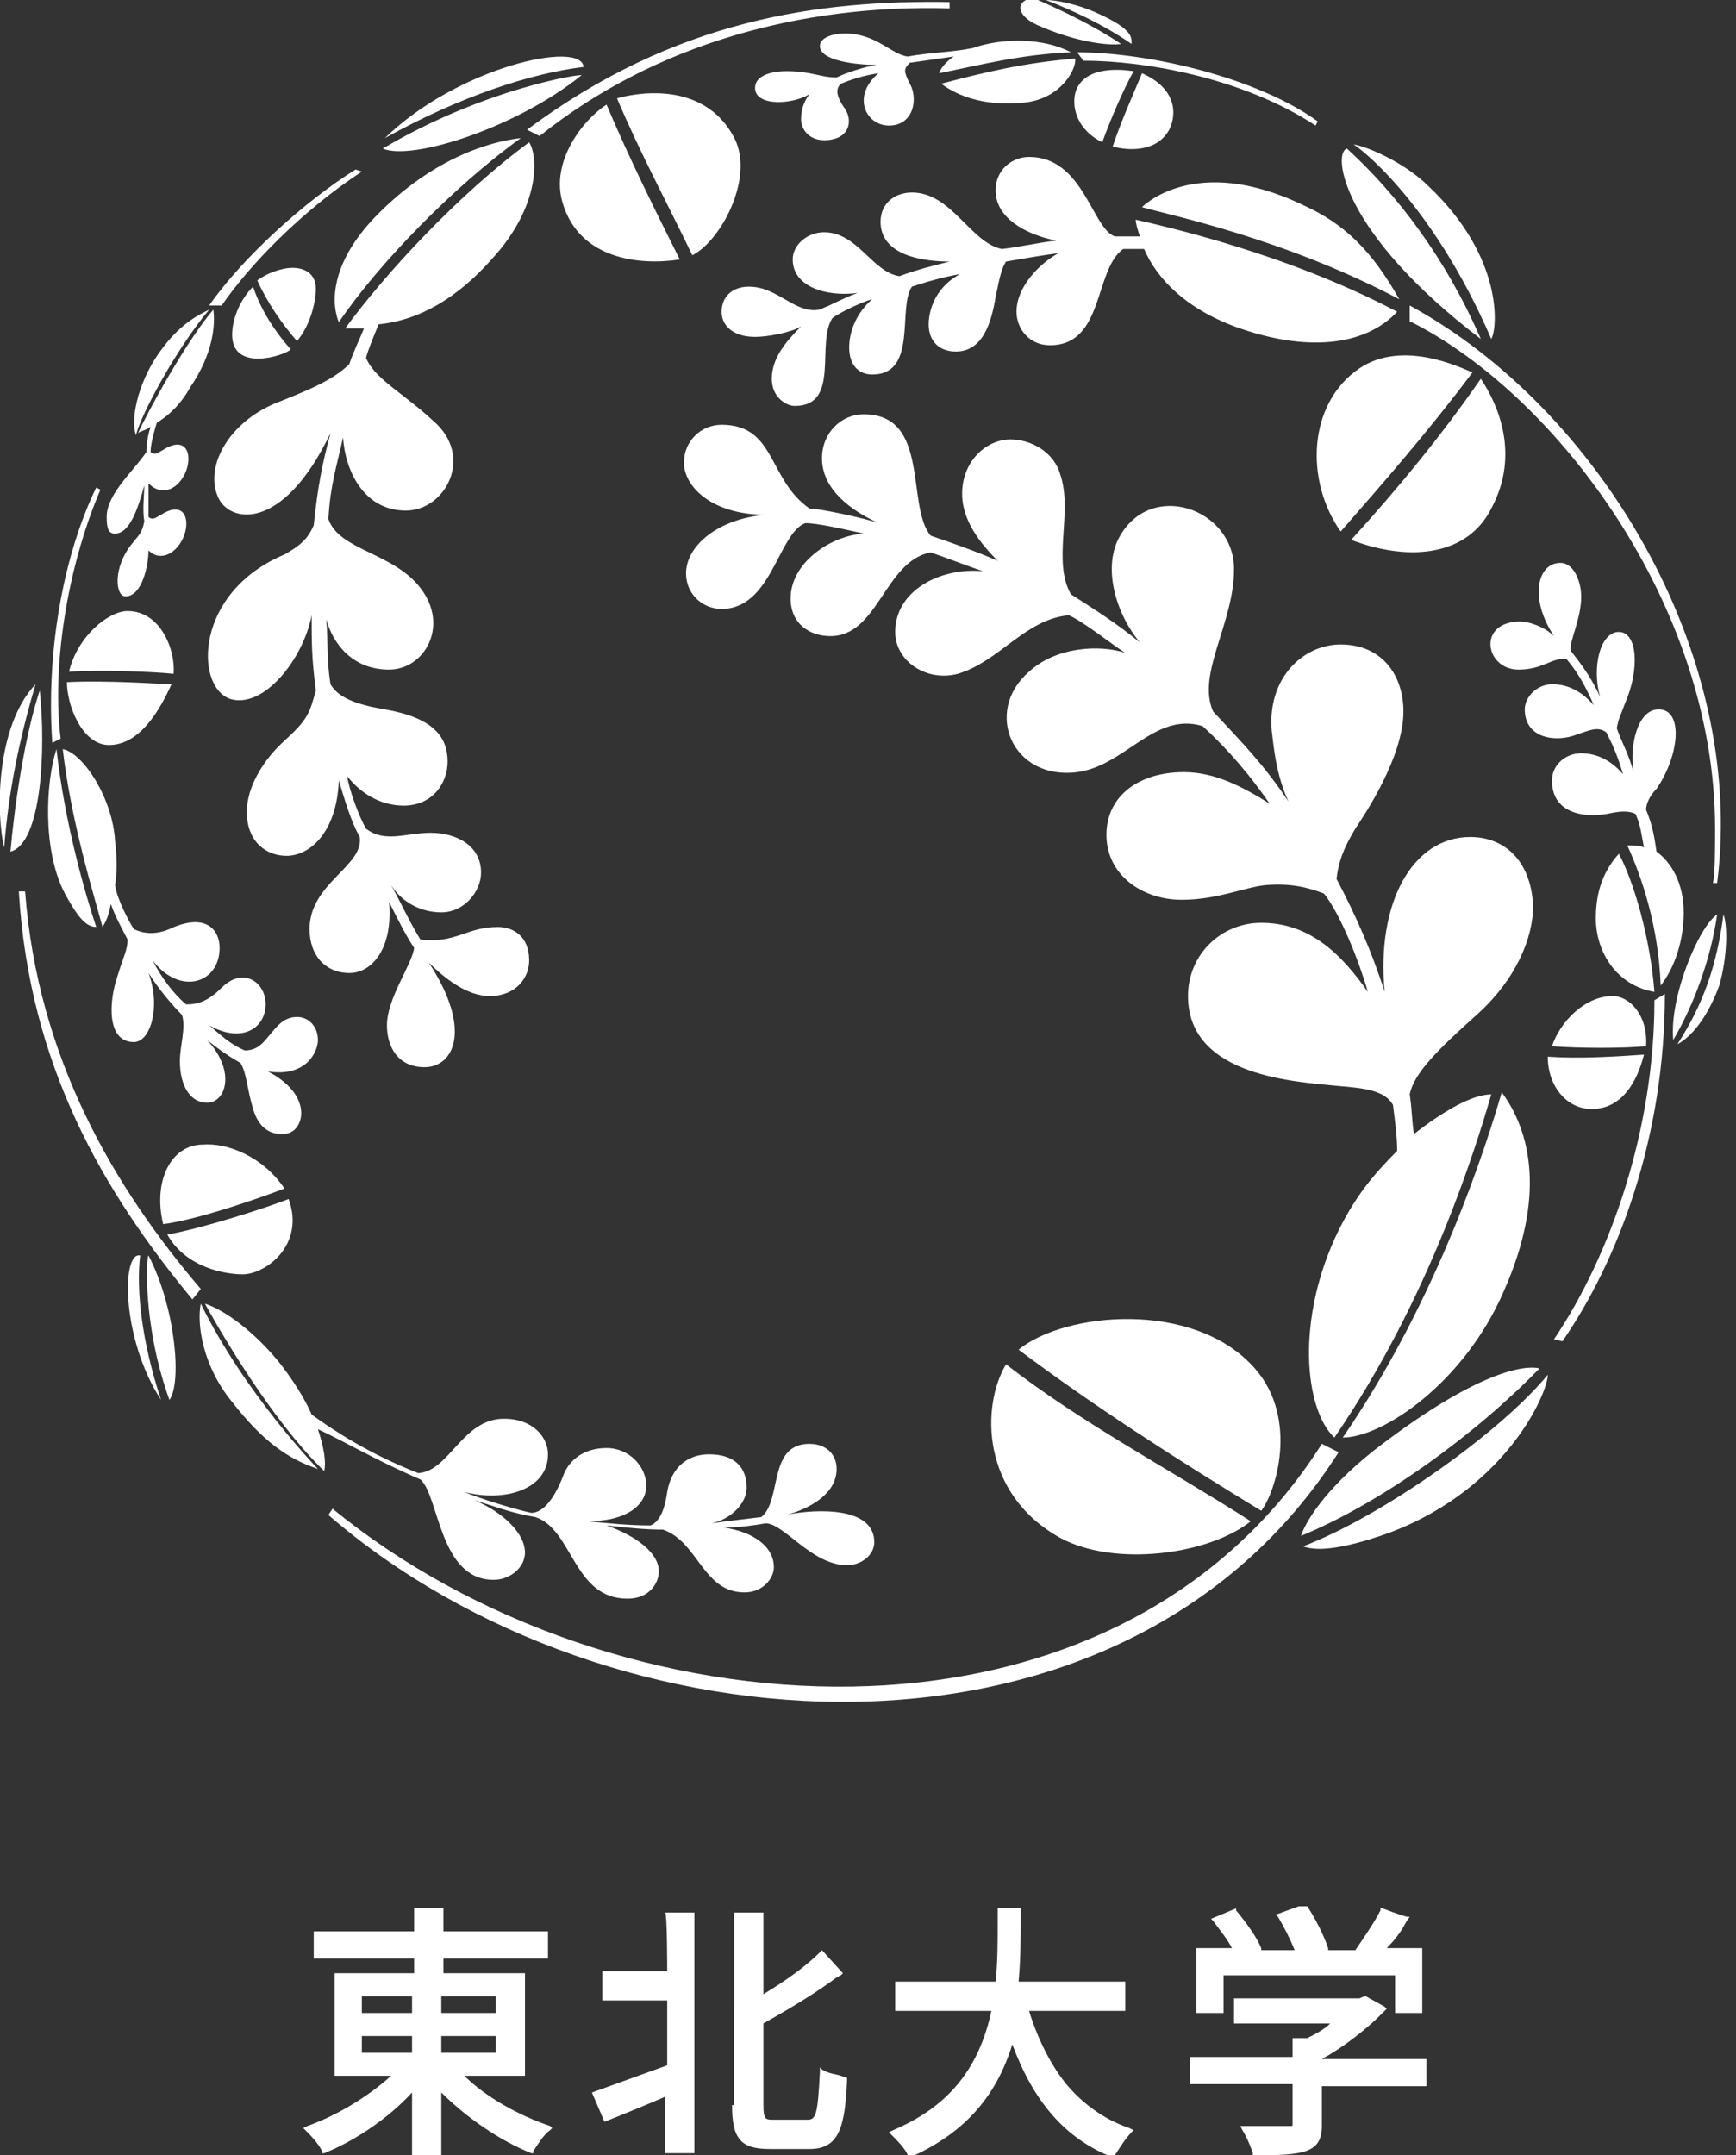
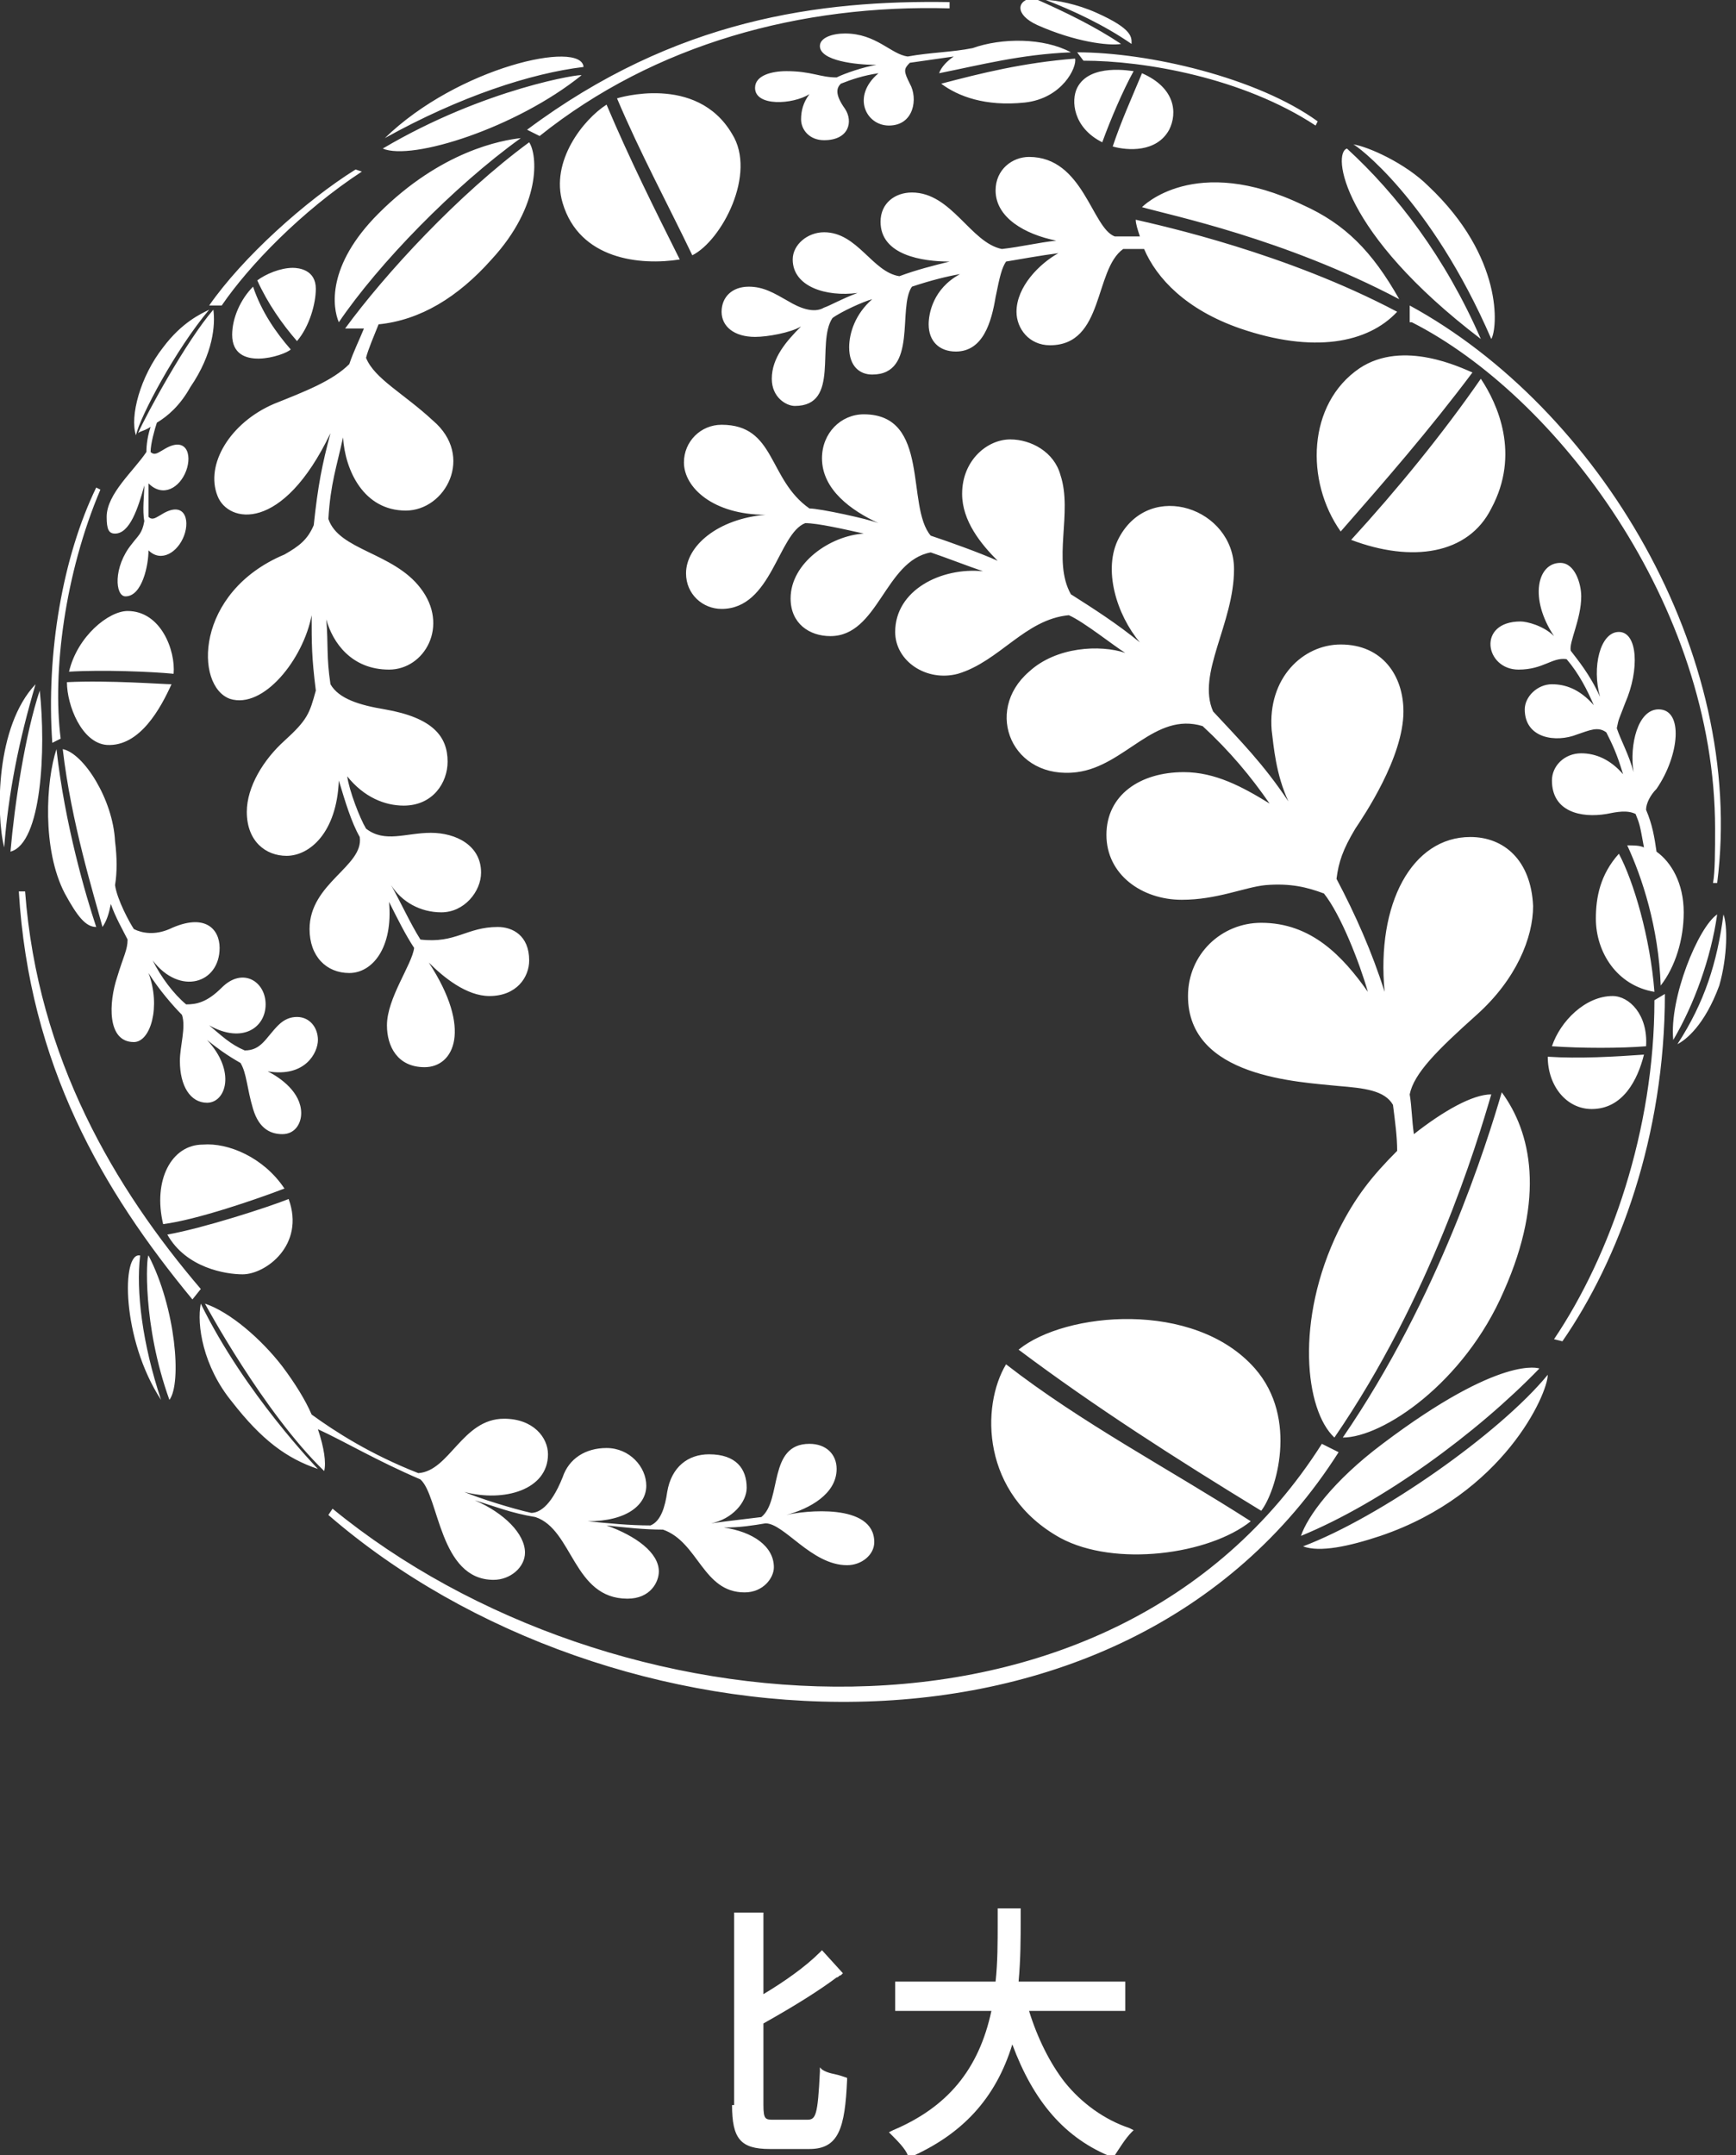
<svg xmlns="http://www.w3.org/2000/svg" version="1.1" id="レイヤー_1" x="0px" y="0px" viewBox="0 0 83 103" style="enable-background:new 0 0 83 103;" xml:space="preserve">
  <rect x="0" y="0" width="83" height="103" fill="#333333" stroke="none" />
  <style type="text/css">
	.st0{fill:#FFFFFF;}
</style>
  <g>
    <path class="st0" d="M14.2,16.3c-0.7-0.8-1.4-1.8-1.9-2.9c0.4-0.3,1.1-0.6,1.7-0.6c0.3,0,1.1,0.1,1.1,1   C15.1,14.5,14.8,15.6,14.2,16.3z M5.5,25.5c0.7,0,1.1-1.2,1.4-2.3c0,0.4-0.1,1.2,0,1.7c-0.1,0.6-0.3,0.7-0.6,1.1   c-0.9,1.1-0.8,2.5-0.3,2.5c0.8,0,1.1-1.5,1.1-2.2c0.6,0.6,1.4,0.1,1.7-0.7c0.3-0.8,0-1.7-1.1-1c-0.2,0.1-0.4,0.3-0.6,0.1   c0-0.7,0-1.1,0-1.6c0.7,0.7,1.5,0.2,1.8-0.6c0.3-0.8,0-1.7-1.1-1c-0.2,0.1-0.4,0.3-0.6,0.1c0-0.4,0.2-1.1,0.3-1.4   c0.5-0.3,1.1-0.8,1.6-1.7c1.1-1.6,1.2-3,1.1-3.7c-1.3,1.5-3.2,5-3.6,5.9c0.1-0.1,0.3-0.1,0.6-0.3c-0.2,0.6-0.2,1.1-0.2,1.2   c-0.6,0.9-1.9,2-1.9,3.1C5.1,25.3,5.2,25.5,5.5,25.5z M9.7,54.7c-1.5,0-2.4,1.7-1.9,3.8c1.6-0.2,4.5-1.2,5.8-1.7   C12.6,55.3,10.9,54.6,9.7,54.7z M10,14.8c-0.4,0.2-1.3,0.6-2.2,1.8c-1.1,1.4-1.6,3.3-1.3,4.2C6.7,19.9,8.4,16.7,10,14.8z M1.9,33   c-0.7,2.1-1.2,5.4-1.4,7.7C2,40.3,2.2,35.8,1.9,33z M0.2,40.5c0.2-2.6,0.7-5.1,1.5-7.8C-0.2,34.7-0.2,38.9,0.2,40.5z M4.6,44.3   c-0.5-1.5-1.5-4.9-1.9-8.5c-0.5,1.5-0.7,4.8,0.4,6.9C3.7,43.8,4.1,44.3,4.6,44.3z M17.3,8.2L17,8.1c-2.4,1.5-5.4,4.2-7,6.5l0.6,0   C11.9,12.7,14.4,10.1,17.3,8.2z M8.3,32.2c0.1-1.1-0.6-3-2.2-3c-0.9,0-2.4,1.2-2.8,2.9C4.9,32,7.3,32.1,8.3,32.2z M11.1,16   c0,1.8,2.5,1,2.8,0.7c-0.7-0.8-1.4-1.8-1.8-3C11.5,14.3,11.1,15.2,11.1,16z M5.1,35.6c1.6,0.1,2.6-1.8,3.1-2.9c-0.4,0-3-0.2-5-0.1   C3.2,33.7,3.9,35.5,5.1,35.6z M27.8,3.6c0.1-0.1-4.6,0.6-9.5,3.5C19.7,7.7,24.7,6.1,27.8,3.6z M16.2,15.4c1.9-2.8,5.5-6.5,8.7-8.8   c-0.9,0.1-3.8,0.6-6.8,3.6C15.6,12.7,15.9,14.7,16.2,15.4z M18.4,6.6c3.6-2,7-3.1,9.5-3.4C27.8,1.9,21.9,3.2,18.4,6.6z M2.9,35.3   c-0.4-3.2,0.2-7.9,1.9-11.9l-0.2-0.1C3,26.6,2.2,31.2,2.5,35.5L2.9,35.3z M76.1,53c1.5,0,2.2-1.4,2.5-2.6c-1.4,0.1-3.1,0.2-4.6,0.1   C74,51.9,74.9,53,76.1,53z M74.3,64l0.4,0.1c2.7-3.9,4.9-9.8,4.9-16.6l-0.5,0.3C79.1,54,77,60,74.3,64z M62.3,73.9   c0.8,0.3,2.2,0,3.7-0.5c5.9-2,8-6.8,8-7.7C71.7,68.5,66,72.5,62.3,73.9z M73.6,65.4c0,0-1.8-0.7-7.5,3.6c-2.4,1.8-3.6,3.5-3.9,4.4   C66.1,71.8,70.6,68.5,73.6,65.4z M80,49.7c1-1.7,1.8-3.9,2.1-6C81.2,44.3,79.8,47.7,80,49.7z M82.4,43.7c-0.3,2.3-0.9,4.2-2.2,6.2   c0.4-0.2,1.3-0.9,2-2.8C82.6,45.7,82.6,44.2,82.4,43.7z M1.2,42.6l-0.3,0c0.5,8.3,4,14.3,8.3,19.5l0.4-0.5   C5.5,56.8,1.8,50.6,1.2,42.6z M6.7,60c-0.9-0.2-0.9,4,1,6.9C6.8,64.2,6.5,61.7,6.7,60z M8.1,66.9c0.6-0.8,0.3-4.4-1-6.9   C7,60,6.8,63.3,8.1,66.9z M63.2,69c-10.1,15.9-34,14-47.3,3.1l-0.2,0.3c13.4,11.6,38,13.2,48.3-3L63.2,69z M20.1,70.7   c0.9,0.8,0.9,4.8,3.5,4.8c0.8,0,1.5-0.6,1.5-1.3c0-0.9-1-1.9-2.4-2.5c1,0.3,1.7,0.6,2.9,0.8c1.8,0.6,1.8,3.9,4.4,3.9   c1.1,0,1.5-0.8,1.5-1.3c0-0.9-1.1-1.7-2.5-2.2c0.9,0.1,1.8,0.2,2.7,0.2c1.7,0.6,1.9,3,3.9,3c0.9,0,1.4-0.7,1.4-1.2   c0-1-1-1.7-2.4-1.9c0.8,0,1.4-0.1,2-0.2c0.9,0,2.2,2,3.9,2c0.7,0,1.3-0.5,1.3-1.1c0-1.9-3.4-1.5-4.2-1.3c1.1-0.3,2.4-1,2.4-2.2   c0-0.7-0.5-1.2-1.3-1.2c-2,0-1.3,2.7-2.3,3.5c-0.8,0.1-1.7,0.2-2.4,0.3c1-0.2,1.7-1,1.7-1.7c0-0.9-0.5-1.6-1.8-1.6   c-1,0-1.8,0.6-2,1.8c-0.1,0.7-0.3,1.4-0.8,1.6c-1,0-2-0.1-3-0.2c1.9,0,2.8-0.8,2.8-1.7c0-0.9-0.8-1.8-1.9-1.8c-1,0-1.8,0.5-2.1,1.4   c-0.6,1.5-1.2,1.7-1.5,1.7c-0.9-0.2-2.5-0.7-3.2-1c1.9,0.5,4-0.1,4-1.8c0-0.8-0.7-1.7-2.1-1.7c-2,0-2.6,2.5-4.1,2.6   c-2.3-0.9-4-2-5.1-2.8c-0.3-0.7-0.8-1.5-1.4-2.3c-1-1.3-2.5-2.6-3.7-3c0,0,2.8,5.2,5.7,8c0.1-0.4,0-1.1-0.3-2   C16.5,68.9,18,69.8,20.1,70.7z M11.1,67c1.4,1.8,2.6,2.7,4.1,3.2c0,0-3.5-3.6-5.6-7.9C9.4,63.3,9.7,65.3,11.1,67z M70.3,40   c-2.8,0-4.5,3.2-4.1,7.4c-0.6-1.9-1.4-3.7-2.3-5.4c0.1-0.8,0.3-1.4,0.9-2.4c0.4-0.6,2.3-3.4,2.3-5.6c0-1.7-1-3.2-3-3.2   c-1.8,0-3.5,1.6-3.3,4.1c0.1,0.8,0.2,2.1,0.8,3.4c-1.2-1.8-2.3-2.9-3.6-4.3c-0.8-1.8,1-4.2,1-6.8c0-2.9-4-4.3-5.5-1.5   c-0.8,1.5-0.1,3.7,1,5c-1.1-0.9-2.2-1.6-3.3-2.3c-0.9-1.6,0.1-3.9-0.5-5.7c-0.3-1.1-1.4-1.7-2.4-1.7c-1.1,0-2.3,1-2.3,2.6   c0,1.3,0.9,2.4,1.7,3.2c-0.9-0.4-2.3-0.9-3.2-1.2c-1.2-1.4,0-5.8-3.2-5.8c-1.1,0-2,0.9-2,2.1c0,1.5,1.4,2.5,2.7,3.1   c-0.5-0.2-2.8-0.7-3.3-0.7c-2-1.4-1.6-4-4.2-4c-1,0-1.8,0.8-1.8,1.8c0,1.2,1.4,2.5,3.9,2.5c-2.3,0.2-3.8,1.5-3.8,2.8   c0,1,0.8,1.7,1.7,1.7c2.4,0,2.7-3.6,4-4.1c0.6,0,1.9,0.3,2.8,0.5c-1.6,0.1-3.5,1.4-3.5,3.1c0,1.2,0.9,1.8,1.9,1.8   c2.3,0,2.6-3.6,4.8-4c0.6,0.2,1.9,0.7,2.5,0.9c-2-0.2-4.2,0.9-4.2,2.9c0,1.4,1.5,2.4,3,2c2-0.6,3.2-2.6,5.3-2.8   c0.7,0.3,2.2,1.5,2.7,1.8c-1.2-0.4-3.3-0.3-4.6,0.9c-2.2,1.9-0.8,5.2,2.3,4.8c2.3-0.3,3.7-2.9,6-2.2c1.3,1.2,2.3,2.4,3.2,3.7   c-1.3-0.8-2.6-1.5-4.1-1.5c-2.1,0-3.7,1.1-3.7,3c0,1.9,1.7,3.1,3.6,3.1c1.7,0,3-0.6,4-0.7c1.2-0.1,2,0.1,2.8,0.4   c0.8,1,1.7,3.3,2.1,4.7c-1.2-1.7-2.7-3.3-5.1-3.3c-1.9,0-3.5,1.5-3.5,3.5c0,3.9,5.3,4.1,7.2,4.3c1.2,0.1,2.2,0.2,2.6,0.9   c0.1,0.8,0.2,1.5,0.2,2.2c-1.2,1.2-2,2.2-2.8,3.8c-2.1,4.3-1.6,8.6-0.2,9.9c4.6-6.7,6.8-14,7.5-16.4c-0.9,0-2.3,0.8-3.7,1.9   c-0.1-0.7-0.1-1.3-0.2-1.9c0.2-1,1.3-2.1,3.2-3.8c1.9-1.7,2.7-3.7,2.7-5.2C73.2,41.1,71.9,40,70.3,40z M26.9,9.7   c0.8,2.7,3.7,3,5.6,2.7C31.3,10,30.1,7.6,29,5C27.9,5.7,26.3,7.7,26.9,9.7z M37.7,14.4c-0.7-0.4-1.2-0.7-1.9-0.7   c-0.8,0-1.3,0.5-1.3,1.2c0,0.7,0.6,1.2,1.6,1.2c0.6,0,1.7-0.2,2.2-0.5c-0.7,0.7-1.4,1.5-1.4,2.5c0,0.9,0.7,1.3,1.1,1.3   c2.2,0,1-3,1.8-4.2c0.4-0.3,1.5-0.8,1.9-0.9c-0.8,0.7-1.1,1.6-1.1,2.3c0,0.9,0.5,1.3,1.1,1.3c2.2,0,1.2-3.2,1.9-4.2   c0.9-0.3,1.7-0.5,2.3-0.6c-1.3,0.7-1.5,1.9-1.5,2.4c0,0.8,0.5,1.3,1.3,1.3c1.3,0,1.7-1.4,1.9-2.6c0.2-1,0.3-1.4,0.5-1.7   c0.6-0.1,1.7-0.3,2.5-0.4c-0.9,0.5-2,1.6-2,2.8c0,0.8,0.6,1.6,1.6,1.6c2.6,0,2.1-3.6,3.5-4.6h1c0.6,1.4,2,2.9,4.6,3.8   c3.5,1.2,6.1,0.7,7.5-0.8c-5.3-2.8-11.2-4.1-12.5-4.4c0,0.2,0.1,0.5,0.2,0.8c-0.4,0-0.7,0-1.2,0c-1.1-0.4-1.5-3.8-4.1-3.8   c-0.8,0-1.6,0.6-1.6,1.6c0,1.3,1.4,2.1,2.9,2.4c-0.9,0.1-1.7,0.3-2.6,0.4c-1.5-0.3-2.4-2.7-4.3-2.7c-0.8,0-1.5,0.5-1.5,1.4   c0,1.6,2,1.9,3.3,1.9c-0.8,0.2-1.6,0.4-2.4,0.7c-1.3-0.2-2-2.1-3.6-2.1c-0.8,0-1.5,0.6-1.5,1.3c0,1.3,1.6,1.8,3.1,1.6   c-0.8,0.3-1.3,0.6-1.6,0.7C38.9,15,38.2,14.7,37.7,14.4z M50.7,73.5c2.6,1.4,7.1,0.8,9.1-0.8c-3.9-2.5-8.1-4.7-11.7-7.5   C46.9,67.2,46.9,71.4,50.7,73.5z M35,6.4c-1.7-2.9-5.5-1.7-5.5-1.7c1.1,2.6,2.4,5,3.6,7.5C34.5,11.5,36.2,8.3,35,6.4z M65,17.6   c-2.5,1.7-2.6,5.4-0.9,7.8c2.1-2.4,4.2-4.8,6.3-7.6C69.9,17.6,67.1,16.2,65,17.6z M49,4.9c1.8-0.2,2.5-1.7,2.4-2.1   C48.9,3,46.9,3.5,45,4C45.8,4.6,47.1,5.1,49,4.9z M71.3,24.3c1.4-2.6,0.3-5-0.5-6.2c-1.8,2.6-4,5.3-6.2,7.7   C67.5,26.9,70.2,26.5,71.3,24.3z M74.2,50c1.4,0.1,3.3,0.1,4.5,0c0.1-1.5-0.8-2.4-1.6-2.4C75.8,47.6,74.6,48.8,74.2,50z M77.4,40.8   c-0.9,1-1.1,2.1-1.1,3.1c0,1.6,1,3.2,2.8,3.5C78.9,44.8,78.1,42.1,77.4,40.8z M60,65.4c-2.9-3.3-9.1-2.7-11.3-0.9   c3.6,2.7,7.5,5.2,11.6,7.7C61,71.3,62.1,67.8,60,65.4z M80.5,43.6c0-1.4-0.6-2.4-1.3-2.9c-0.1-0.7-0.2-1.3-0.5-2   c0-0.3,0.2-0.7,0.5-1c1.1-1.6,1.3-3.8,0.1-3.8c-1,0-1.4,1.7-1.2,3c-0.2-0.8-0.6-1.5-0.8-2.1c0.1-0.5,0.1-0.4,0.4-1.2   c0.7-1.6,0.6-3.4-0.3-3.4c-0.9,0-1.3,1.7-0.9,3.1c-0.5-1.1-1.1-1.8-1.4-2.2c-0.1-0.4,0.5-1.5,0.5-2.6c0-0.6-0.3-1.6-1-1.6   c-1.1,0-1.5,1.7-0.3,3.5c-0.5-0.5-1.3-0.7-1.6-0.7c-2.1,0-1.7,2.3-0.1,2.3c1.2,0,1.6-0.6,2.3-0.5c0.6,0.7,1,1.5,1.3,2.2   c-0.7-0.8-1.4-1-2-1c-0.7,0-1.3,0.6-1.3,1.2c0,1.4,1.5,1.6,2.5,1.2c0.6-0.2,1-0.4,1.4-0.1c0.3,0.6,0.5,1,0.8,2c-0.6-0.7-1.3-1-2-1   c-0.8,0-1.4,0.6-1.4,1.3c0,1.5,1.4,1.8,2.6,1.6c0.5-0.1,1-0.2,1.4,0c0.2,0.5,0.2,0.5,0.4,1.6c-0.2-0.1-0.5-0.1-0.8-0.1   c0.7,1.5,1.5,3.9,1.6,6.7C80.1,46.2,80.5,44.9,80.5,43.6z M67.5,15.4c6.9,3.5,14.5,13.5,14.5,24.2c0,1,0,2.1-0.1,2.6h0.2   c1.4-11-5.7-22.7-14.7-27.6V15.4z M71.9,61.7c2-4.5,1.3-7.6-0.1-9.5c-0.7,2.4-3,9.8-7.6,16.5C66.1,68.7,70,66.1,71.9,61.7z    M71.3,16.2c0.3-0.5,0.6-3.9-3-7.3c-1.1-1.1-2.9-1.9-3.6-2C64.8,6.9,68.4,9.5,71.3,16.2z M52.4,0.6C51.5,0.2,50.5,0,50,0   c1.3,0.5,2.8,1.2,4.1,2.1C54.1,1.8,54.2,1.4,52.4,0.6z M25.8,6.5c5.5-4.4,12.5-6.3,19.6-6.1V0.1c-6.2-0.1-13.1,0.8-20.2,6.1   L25.8,6.5z M49.6,1.2c1.8,0.8,3.4,1,4,0.9c-1.2-0.8-2.6-1.5-4.2-2.2C48.6,0,48.5,0.7,49.6,1.2z M43.4,2.7c-0.8-0.1-1.5-1.1-3-1.1   c-0.6,0-1.2,0.2-1.2,0.6c0,0.7,1.7,0.9,2.7,0.9c-0.6,0.1-1.5,0.4-1.9,0.6c-0.8,0-1.2-0.3-2.4-0.3c-0.7,0-1.5,0.2-1.5,0.8   c0,0.9,1.8,0.8,2.6,0.3c-0.3,0.4-0.4,0.8-0.4,1.2c0,0.5,0.4,1,1.1,1c1.2,0,1.4-0.9,1-1.5c-0.5-0.7-0.4-1-0.2-1.2   c0.5-0.2,1.1-0.4,1.8-0.5C40.7,4.6,41.4,6,42.5,6c1.2,0,1.4-1.3,1-2c-0.3-0.6-0.3-0.7,0-1c0.7-0.1,1.4-0.2,2.1-0.3   c-0.3,0.2-0.6,0.5-0.7,0.8c2-0.4,3.9-0.9,6.3-1c-1.3-0.7-3.3-0.7-4.7-0.2C45.5,2.5,44.5,2.5,43.4,2.7z M15.2,49.7   c0-0.6-0.4-1.1-1-1.1c-0.3,0-0.6,0.1-0.9,0.4c-0.6,0.6-0.8,1.2-1.6,1.2C11,49.9,10.6,49.5,10,49c1.6,0.9,2.7,0.1,2.7-1   c0-1.1-1.1-1.8-2.1-0.8c-0.7,0.7-1.2,0.8-1.7,0.8c-0.6-0.5-1.2-1.3-1.6-2.1c1.3,1.7,3.2,1.1,3.2-0.6c0-0.9-0.7-1.7-2.4-0.9   c-0.7,0.3-1.3,0.2-1.7,0c-0.2-0.3-0.8-1.4-0.9-2.1c0.1-0.6,0.1-1.3,0-2.1c-0.1-2-1.5-4.2-2.5-4.4c0.4,3.5,1.5,7,1.9,8.5   c0.2-0.3,0.3-0.6,0.4-1.1c0.2,0.6,0.6,1.3,0.8,1.7c0,0.5-0.2,0.8-0.5,1.8c-0.4,1.2-0.5,3.1,0.8,3.1c0.8,0,1.3-1.7,0.7-3.3   c0.5,0.8,1.2,1.6,1.6,2c0.2,0.6-0.1,1.5-0.1,2.2c0,1.2,0.5,2,1.3,2c0.9,0,1.4-1.5,0-3c0.5,0.4,0.9,0.7,1.6,1.1   c0.3,0.5,0.3,1.2,0.6,2.2c0.3,1,0.9,1.2,1.4,1.2c0.6,0,0.9-0.5,0.9-1c0-1-1-1.7-1.6-2C14.6,51.5,15.2,50.3,15.2,49.7z M23.5,12.4   c2.4-2.6,2.2-5,1.8-5.6c-3.4,2.5-6.9,6.3-8.8,8.9c0.3,0,0.6,0,0.9,0c-0.2,0.5-0.5,1.1-0.7,1.7c-0.8,0.8-2.1,1.3-3.6,1.9   c-2.1,0.9-3.3,2.9-2.7,4.4c0.5,1.3,3.1,1.8,5.4-3c-0.4,1.5-0.6,2.5-0.8,4.4c-0.3,0.7-0.7,1-1.4,1.4c-4.3,1.8-4.3,6.3-2.6,6.9   c1.6,0.5,3.5-1.9,3.9-4c0,1.4,0,2,0.2,3.6c-0.3,1.1-0.4,1.4-1.5,2.4c-1,0.9-1.8,2.2-1.8,3.4c0,1.4,0.9,2.1,1.9,2.1   c1.1,0,2.4-1.1,2.5-3.6c0.3,1,0.6,2,1,2.7c0.2,1.4-2.4,2.2-2.4,4.4c0,1.3,0.8,2.1,1.9,2.1c1.1,0,2.1-1.2,1.9-3.4   c0.4,0.8,0.8,1.6,1.2,2.2c-0.1,0.8-1.3,2.4-1.3,3.7c0,1,0.5,2,1.8,2c1.4,0,2.3-1.8,0.2-5c0.7,0.7,1.8,1.6,2.9,1.6   c1.3,0,1.9-0.9,1.9-1.7c0-1.2-0.8-1.6-1.5-1.6c-1.5,0-2,0.8-3.7,0.6c-0.5-0.8-0.9-1.7-1.4-2.6c0.5,0.8,1.4,1.3,2.4,1.3   c1.1,0,1.9-1,1.9-1.9c0-1.3-1.2-1.9-2.4-1.9c-1.2,0-2.2,0.5-3.1-0.2c-0.3-0.5-0.8-1.8-0.9-2.5c0.8,1,1.8,1.4,2.7,1.4   c1.4,0,2.1-1.1,2.1-2.1c0-1.2-0.7-2.1-3-2.5c-1.2-0.2-2.2-0.5-2.6-1.2c-0.2-1.3-0.1-1.9-0.2-3.1c0.3,1.1,1.2,2.4,3,2.4   c1.7,0,2.9-2.1,1.5-3.9c-1.3-1.7-3.9-1.8-4.4-3.3c0.1-1.7,0.4-2.5,0.7-3.9c0.1,1.6,1,3.5,3,3.5c1.9,0,3.3-2.6,1.3-4.3   c-1.4-1.3-2.8-2-3.2-3c0.1-0.4,0.4-1.1,0.6-1.6C20.1,15.3,21.9,14.2,23.5,12.4z M54.6,9.9c1.4,0.4,6.8,1.5,12.3,4.4   c-1.3-2.3-2.6-3.6-4.6-4.5C57.1,7.3,54.6,9.9,54.6,9.9z M51.8,2.9c2.9,0,7.6,0.8,11.1,3.1L63,5.8c-2.9-2.1-8.1-3.3-11.5-3.3   L51.8,2.9z M51.5,4.2c-0.3,0.6-0.2,1.9,1.2,2.6c0.4-1.1,1-2.5,1.5-3.4C54.1,3.4,52.1,3,51.5,4.2z M54.6,3.5c-0.5,1.2-1,2.3-1.4,3.5   c0.7,0.2,2.1,0.3,2.7-0.8C56.3,5.4,56.2,4.2,54.6,3.5z M11.6,60.9c1.1,0,3-1.4,2.2-3.6c-1,0.4-4.1,1.4-5.8,1.7   C8.9,60.6,10.8,60.9,11.6,60.9z M70.8,16.2c-1.7-3.9-4-6.9-6.4-9.1C63.7,7.3,64.1,11.1,70.8,16.2z" />
    <g>
-       <path class="st0" d="M26.3,101.6c-1.5-0.5-3.1-1.4-4.1-2.4c0.4,0,2.9,0,2.9,0v-4.9c0,0-3.8,0-3.9,0c0-0.1,0-0.6,0-0.7    c0.2,0,5,0,5,0v-1.3h-5l0-1.1h-1.4v1.1h-4.8v1.3c0,0,4.7,0,4.8,0c0,0.1,0,0.6,0,0.7c-0.2,0-3.8,0-3.8,0v4.9c0,0,2.3,0,2.7,0    c-1.1,1-2.6,1.9-4,2.4l-0.2,0.1l0.1,0.1c0.2,0.2,0.6,0.6,0.8,1l0,0.1l0.1,0c1.5-0.6,3.1-1.7,4.2-2.9c0,0.4,0,3.1,0,3.1h1.4    c0,0,0-2.7,0-3.1c1.2,1.2,2.8,2.3,4.3,2.9l0.1,0l0-0.1c0.2-0.3,0.5-0.8,0.8-1l0.1-0.1L26.3,101.6z M19.7,98.1c-0.2,0-2.2,0-2.4,0    c0-0.1,0-0.7,0-0.8c0.2,0,2.2,0,2.4,0C19.7,97.4,19.7,97.9,19.7,98.1z M19.7,96.2c-0.2,0-2.2,0-2.4,0c0-0.1,0-0.7,0-0.8    c0.2,0,2.2,0,2.4,0C19.7,95.5,19.7,96.1,19.7,96.2z M21.1,95.4c0.2,0,2.4,0,2.6,0c0,0.1,0,0.7,0,0.8c-0.2,0-2.4,0-2.6,0    C21.1,96.1,21.1,95.5,21.1,95.4z M21.1,98.1c0-0.1,0-0.7,0-0.8c0.2,0,2.4,0,2.6,0c0,0.1,0,0.7,0,0.8    C23.5,98.1,21.3,98.1,21.1,98.1z" />
      <g>
-         <path class="st0" d="M31.9,94.2c-0.2,0-3.1,0-3.1,0v1.4c0,0,2.9,0,3.1,0c0,0.2,0,3,0,3.1c-1.1,0.4-3.6,1.3-3.6,1.3l0.6,1.4     c0,0,2-0.8,2.9-1.2c0,0.3,0,2.7,0,2.7h1.4l0-11.5l-1.4,0C31.9,91.4,31.9,94.1,31.9,94.2z" />
        <path class="st0" d="M35,100.6c0,1.6,0.4,2.1,1.8,2.1h1.9c1.4,0,1.7-1,1.8-3.3l0-0.1l-0.3-0.1c-0.3-0.1-0.6-0.1-0.9-0.3l-0.1-0.1     l0,0.2c-0.1,2.1-0.2,2.3-0.6,2.3h-1.6c-0.4,0-0.5,0-0.5-0.7c0,0,0-3.8,0-3.9c1.6-0.9,2.7-1.6,3.5-2.2c0,0,0,0,0,0     c0.1,0,0.1-0.1,0.2-0.1l0.1-0.1l-1-1.1l-0.1,0.1c-0.7,0.7-1.7,1.4-2.7,2c0-0.3,0-3.9,0-3.9l-1.4,0V100.6z" />
      </g>
      <g>
        <path class="st0" d="M47.7,91.2l0,0.7c0,0.9,0,1.9-0.1,2.8c-0.2,0-4.8,0-4.8,0v1.4c0,0,4.3,0,4.6,0c-0.6,2.8-2.1,4.6-4.7,5.7     l-0.2,0.1l0.1,0.1c0.3,0.3,0.7,0.7,0.8,1l0,0.1l0.1,0c2.5-1.1,4.1-2.8,4.9-5.4c1,2.7,2.5,4.5,4.8,5.4l0.1,0l0-0.1     c0.2-0.3,0.5-0.8,0.8-1.1l0.1-0.1l-0.2-0.1c-1.2-0.4-2.3-1.2-3.1-2.2c-0.7-0.9-1.3-2.1-1.7-3.4c0.2,0,4.6,0,4.6,0v-1.4     c0,0-4.8,0-5.1,0c0.1-1.1,0.1-2.1,0.1-3l0-0.5H47.7z" />
      </g>
      <g>
-         <path class="st0" d="M65,95.5c0,0-6,0-6,0v1.2c0,0,4.1,0,4.6,0c-0.3,0.3-0.7,0.5-1.1,0.7c-0.1,0-0.7,0-0.7,0s0,0.8,0,0.9     c-0.2,0-4.9,0-4.9,0v1.3c0,0,4.8,0,4.9,0c0,0.2,0,1.9,0,1.9c0,0.1,0,0.1-0.1,0.1c-0.1,0-0.3,0-0.7,0c-0.4,0-0.9,0-1.5,0l-0.2,0     l0.1,0.2c0.2,0.3,0.4,0.8,0.5,1.1l0,0.1H60c2.3,0,3.2-0.1,3.2-1.4c0,0,0-1.7,0-1.9c0.2,0,5,0,5,0v-1.3c0,0-4.8,0-5,0c0,0,0,0,0,0     c1.1-0.6,2.2-1.5,2.8-2.1c0,0,0.3-0.3,0.3-0.3l-0.1-0.1l-0.9-0.5C65.2,95.4,65,95.5,65,95.5z" />
-         <path class="st0" d="M62.1,91.1L61,91.5l0.1,0.1c0.3,0.5,0.6,1.1,0.8,1.6c-0.2,0-1.1,0-1.6,0c0,0,0,0,0,0l0-0.1     c-0.2-0.5-0.7-1.2-1.2-1.8l0-0.1l-1.2,0.5l0.1,0.1c0.3,0.4,0.7,0.9,0.9,1.3c-0.3,0-1.7,0-1.7,0v3.1h1.3c0,0,0-1.7,0-1.8     c0.2,0,8,0,8.2,0c0,0.2,0,1.8,0,1.8H68v-3.1c0,0-1.4,0-1.7,0c0.4-0.4,0.7-0.8,0.9-1.2c0,0,0.2-0.3,0.2-0.3l-0.1,0     c-0.1,0-0.4-0.1-1.2-0.4l-0.1,0l0,0.1c-0.3,0.6-0.8,1.3-1.2,1.9c-0.1,0-0.8,0-1.3,0c0,0,0,0,0,0l0-0.1c-0.2-0.6-0.6-1.4-1-2     L62.1,91.1L62.1,91.1z" />
-       </g>
+         </g>
    </g>
  </g>
</svg>